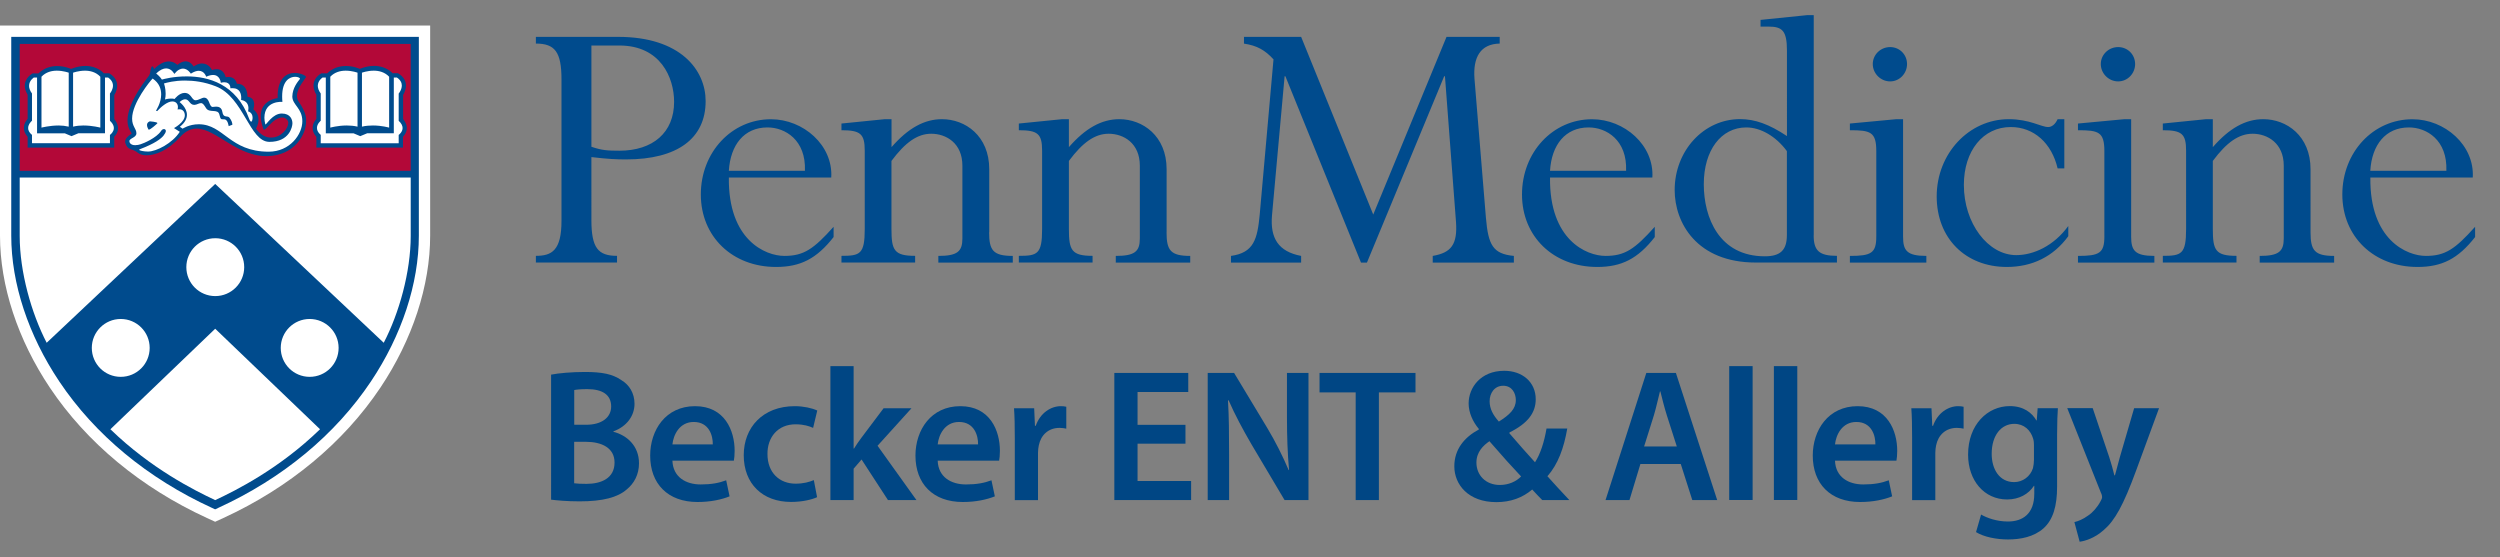
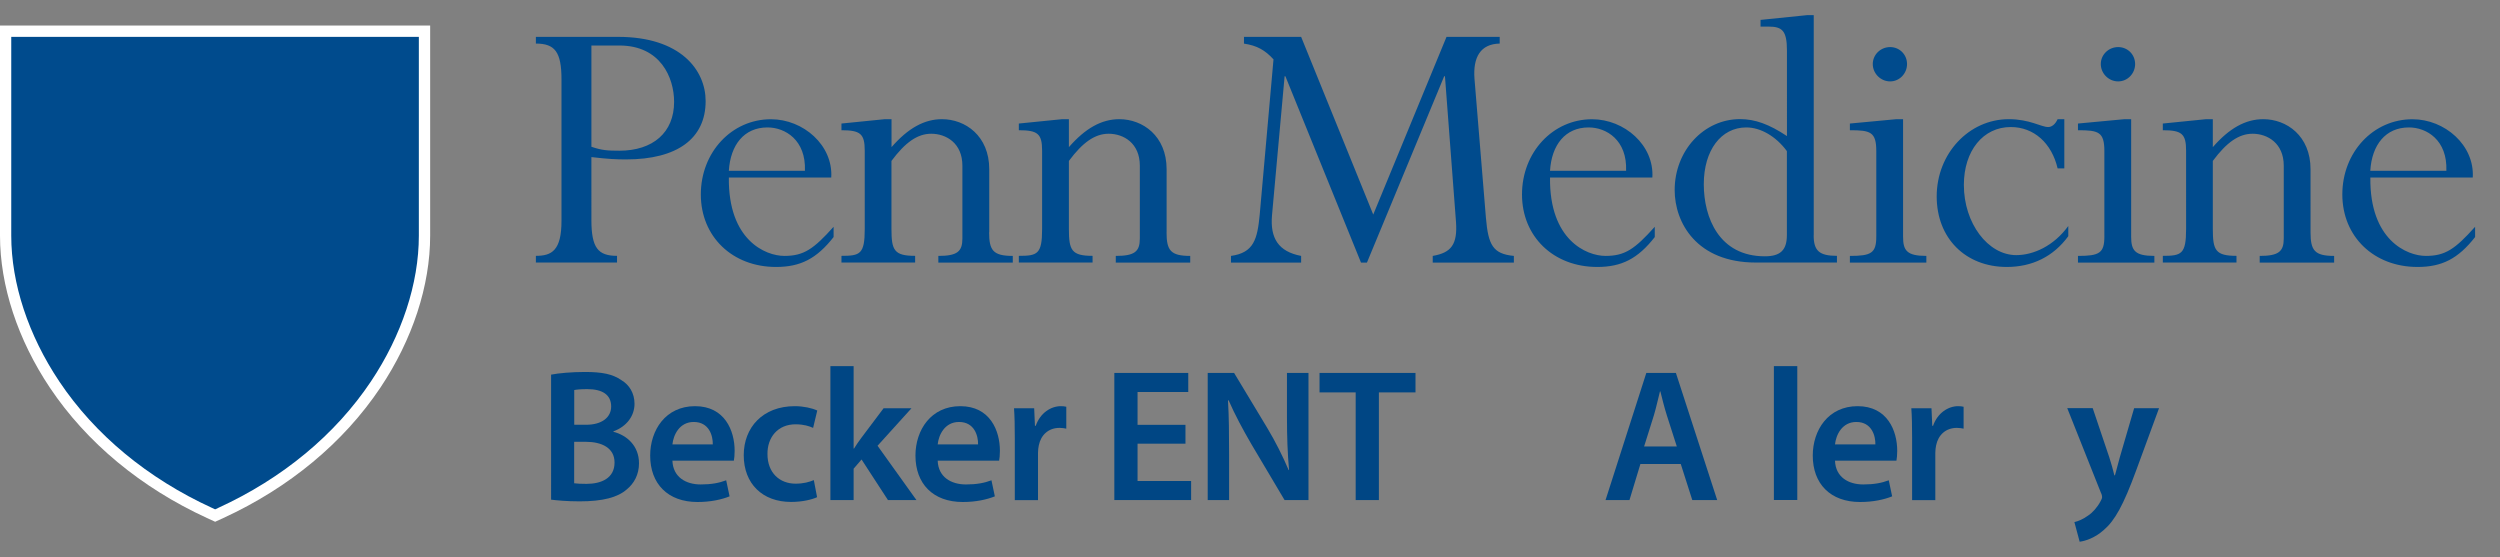
<svg xmlns="http://www.w3.org/2000/svg" version="1.1" id="Layer_1" x="0px" y="0px" viewBox="0 0 384.51 85.67" style="enable-background:new 0 0 384.51 85.67;" xml:space="preserve">
  <rect x="0" y="0" width="384.51" height="85.67" fill="#808080" stroke="none" />
  <style type="text/css">
	.st0{fill:#FFFFFF;}
	.st1{fill:#004B8D;}
	.st2{fill:#B30838;}
	.st3{fill:#004684;}
</style>
  <g>
    <g>
      <g>
        <g>
          <path class="st0" d="M33.09,80.25l-1.26-0.58C21.69,75.01,13.34,68.09,7.68,59.64C2.73,52.25,0,43.94,0,36.25V3.93h66.16v32.32      c0,7.69-2.72,16-7.66,23.38c-5.66,8.45-14.01,15.38-24.14,20.04L33.09,80.25z" />
        </g>
        <path class="st1" d="M33.09,78.34l-0.54-0.25C22.71,73.57,14.6,66.86,9.12,58.67C4.36,51.56,1.73,43.6,1.73,36.25V5.67h62.69     v30.58c0,7.36-2.62,15.32-7.37,22.42c-5.48,8.19-13.58,14.9-23.43,19.42L33.09,78.34z" />
-         <path id="Bar_25_" class="st2" d="M63.17,6.76H3.03v19.51h60.14V6.76z" />
        <path class="st1" d="M17.57,21.02v1.68H4.25v-1.65c-0.44-0.49-0.58-0.96-0.58-1.38c0-0.81,0.58-1.38,0.58-1.38v-3.71     c-0.31-0.53-0.44-0.99-0.44-1.39c0-1.27,1.2-1.9,1.2-1.9h0.9c0.92-0.89,1.98-1.13,2.89-1.13c1.19,0,2.12,0.44,2.12,0.44     c0.85-0.33,1.59-0.46,2.22-0.46c1.9,0,2.82,1.13,2.82,1.13h0.84c2.19,1.31,0.78,3.34,0.78,3.34v3.7     C18.88,19.93,17.57,21.02,17.57,21.02z M45.96,15.66c-0.2-0.29-0.28-0.61-0.28-0.94c0.02-1.22,1.22-2.51,1.38-2.85     c0-0.01,0.01-0.02,0.01-0.03c0-0.19-0.81-0.62-1.73-0.62c-1.24,0-2.7,0.75-2.64,3.87c0,0-2.6,0.25-2.6,2.75     c0,0.56,0.12,1.23,0.42,2.03c0.02,0.05,0.05,0.08,0.09,0.08c0.3,0,1.07-1.1,1.73-1.51c0.37-0.23,0.74-0.37,1.07-0.37     c0.54,0,0.93,0.43,0.93,0.83c0,0.81-1.04,2.26-2.66,2.26c-0.75,0-1.57-0.36-2.31-1.38c0,0,0.39-0.62,0.39-1.38     c0-0.52-0.18-1.09-0.79-1.59c0,0,0.12-0.35,0.12-0.75c0-0.5-0.18-1.08-1.02-1.18c0,0,0.07-2.04-1.64-2c0,0-0.17-1.04-1.25-1.04     c-0.14,0-0.3,0.01-0.47,0.04c0,0-0.2-1.24-1.4-1.24c-0.21,0-0.44,0.04-0.71,0.13c0,0-0.43-1.01-1.55-1.01     c-0.36,0-0.78,0.14-1.28,0.47c0,0-0.79-1.61-2.5-0.25c0,0-0.48-0.53-1.31-0.53c-0.59,0-1.36,0.27-2.26,1.17     c0,0-0.12-0.42-0.27-0.42c-0.05,0-0.1,0.05-0.16,0.17c-0.21,0.5-0.07,0.71-0.32,1.22c-0.09,0.18-3.34,3.96-3.34,6.94     c0,0.62,0.14,1.21,0.48,1.72c0.09,0.14,0.14,0.22,0.14,0.28c0,0.07-0.07,0.11-0.21,0.19c-0.22,0.13-0.78,0.59-0.78,1.09     c0,0.06,0.01,0.13,0.03,0.19c0.37,1.2,1.03,0.76,1.93,1.5c0.26,0.22,0.73,0.39,1.33,0.39c1.29,0,3.19-0.63,5.21-2.85     c0.83-0.91,1.66-1.26,2.51-1.26c2.98,0,6.24,4.39,10.97,4.23c4.11-0.14,5.86-3.32,5.86-5.33C47.1,18.3,47.16,17.4,45.96,15.66z      M62,18.3v-3.7c0,0,0.44-0.65,0.44-1.45c0-0.62-0.28-1.32-1.23-1.89h-0.84c0,0-0.94-1.13-2.84-1.13c-0.63,0-1.36,0.13-2.2,0.46     c0,0-0.91-0.44-2.09-0.44c-0.92,0-2,0.23-2.92,1.13h-0.9c0,0-1.2,0.61-1.2,1.86c0,0.41,0.11,0.89,0.44,1.44v3.71     c0,0-0.58,0.57-0.58,1.38c0,0.42,0.14,0.89,0.58,1.38v1.65h13.32v-1.68c0,0,0.59-0.5,0.59-1.32C62.58,19.3,62.43,18.83,62,18.3z" />
-         <path class="st0" d="M26.76,19.7l0.89,0.57c-1.11,1.75-3.59,3.04-4.88,3.04c-0.62,0-1.36-0.14-1.36-0.28     c0-0.03,0.03-0.05,0.1-0.08c2.35-0.89,3.26-1.62,3.64-2.09c0.19-0.23,0.36-0.53,0.36-0.71c0-0.17-0.12-0.3-0.28-0.3     c-0.22,0-0.35,0.13-0.46,0.3c-0.71,1.07-2.68,1.9-3.15,2.04c-0.21,0.07-0.53,0.14-0.83,0.14c-0.36,0-0.7-0.1-0.85-0.43     c-0.03-0.07-0.04-0.13-0.04-0.19c0-0.46,1.08-0.53,1.08-1.2c0-0.75-0.66-1.04-0.66-2.28c0-2.39,2.8-5.82,3.16-6.15     c1.02,0.7,1.31,1.6,1.31,2.45c0,1.32-0.8,2.49-0.8,2.49l0.18,0.07c0.59-0.65,1.58-1.49,2.33-1.49c0.72,0,0.87,0.59,0.87,0.83     c0,0.23-0.06,0.41-0.06,0.41s0.13-0.03,0.3-0.03c0.53,0,0.82,0.42,0.82,0.94C28.41,18.83,26.76,19.7,26.76,19.7z M23.04,18.66     c-0.33,0.13-0.43,0.35-0.43,0.57c0,0.28,0.16,0.56,0.22,0.68c0.01,0.02,0.03,0.03,0.06,0.03c0.25,0,1.11-0.77,1.3-0.96     c0.02-0.02,0.02-0.03,0.02-0.05C24.21,18.75,23.04,18.66,23.04,18.66z M44.96,14.83c0,0,0,0.01,0,0.01     c0,1.31,1.54,1.78,1.54,3.81c0,2-1.89,4.68-5.18,4.68c-6.01,0-6.9-4.22-10.76-4.22c-1.47,0-2.47,0.68-2.47,0.68l-0.43-0.29     c0.81-0.65,1.09-1.28,1.09-1.84c0-1.14-1.13-1.96-1.13-1.96c0.32-0.3,0.61-0.43,0.86-0.43c0.64,0,0.67,0.86,1.4,0.86     c0.39,0,0.69-0.27,1.03-0.27c0.3,0,0.46,0.26,0.79,0.78c0.5,0.79,1.82,0.04,2.04,0.97c0.21,0.93,0.3,0.68,0.82,0.75     c0.5,0.07,0.61,1.04,0.61,1.04l0.57-0.21c0-0.29-0.11-0.64-0.43-1.07c-0.32-0.43-0.95,0.12-1.11-0.91     c-0.1-0.66-0.56-0.81-0.94-0.81c-0.23,0-0.43,0.05-0.55,0.05c-0.28,0-0.4-0.36-0.54-0.71c-0.14-0.36-0.36-0.72-0.77-0.72     c-0.36,0-0.84,0.4-1.32,0.4c-0.61,0-0.64-1.13-1.69-1.13c-0.84,0-1.53,0.93-1.53,0.93c-0.18-0.05-0.37-0.06-0.54-0.06     c-0.51,0-0.94,0.14-0.94,0.14c0.07-0.29,0.1-0.59,0.1-0.87c0-0.87-0.21-1.45-0.26-1.59c0.42-0.13,1.59-0.45,3.23-0.45     c1.33,0,2.97,0.19,4.73,0.88c4.33,1.68,5.19,8.55,8.26,8.55c3.08,0,3.54-2.32,3.54-2.86c0-0.54-0.29-1.5-1.64-1.5     c-1.39,0-2.32,1.68-2.51,1.68c-0.02,0-0.03-0.01-0.03-0.04c-0.08-0.37-0.13-0.69-0.13-0.98c0-2.71,2.77-2.45,2.77-2.45     c-0.03-0.3-0.04-0.57-0.04-0.83c0-2.47,1.19-3.03,2-3.03c0.42,0,0.74,0.16,0.74,0.3c0,0.02-0.01,0.04-0.02,0.05     C45.82,12.54,44.99,13.51,44.96,14.83z M54.99,19.48v-8.3c0,0-0.82-0.31-1.82-0.31c-0.79,0-1.69,0.21-2.37,0.93v7.83     c0,0,1.15-0.33,2.54-0.33C53.87,19.3,54.44,19.35,54.99,19.48z M16.91,14.38c0,0,1.22-1.43-0.29-2.46h-0.47v8.58h-4.1L11,20.94     l-1.02-0.43H5.7v-8.59H5.21c0,0-0.74,0.45-0.74,1.29c0,0.33,0.12,0.72,0.45,1.17v4.19c0,0-0.59,0.48-0.59,1.12     c0,0.33,0.14,0.69,0.59,1.06v1.28h11.99v-1.28c0,0,1.35-0.93,0-2.17V14.38z M24.9,12.24c0.36-0.1,1.78-0.49,3.83-0.49     c3.24,0,7.63,1.11,9.6,6.55c0.12,0.33,0.24,0.41,0.32,0.41c0.1,0,0.19-0.29,0.2-0.59c0-0.37-0.14-0.82-0.7-1     c0,0,0.06-0.2,0.06-0.46c0-0.46-0.17-1.13-1.13-1.29c0,0,0.02-0.13,0.02-0.33c0-0.52-0.15-1.48-1.34-1.48     c-0.1,0-0.21,0.01-0.33,0.02c0,0,0.08-0.93-0.95-0.93c-0.15,0-0.32,0.03-0.52,0.08c0,0-0.09-1.2-1.19-1.2     c-0.28,0-0.63,0.08-1.06,0.27c0,0-0.26-0.91-1.14-0.91c-0.32,0-0.72,0.12-1.22,0.44c0,0-0.47-0.78-1.21-0.78     c-0.38,0-0.83,0.2-1.33,0.82c0,0-0.41-0.85-1.26-0.85c-0.41,0-0.94,0.21-1.53,0.78C24.15,11.39,24.67,11.86,24.9,12.24z      M15.43,19.63V11.8c-0.68-0.72-1.57-0.93-2.36-0.93c-0.99,0-1.83,0.31-1.83,0.31v8.3c0.52-0.13,1.06-0.18,1.56-0.18     C14.22,19.3,15.43,19.63,15.43,19.63z M10.57,19.48v-8.3c0,0-0.83-0.31-1.83-0.31c-0.79,0-1.68,0.21-2.36,0.93v7.83     c0,0,1.23-0.33,2.67-0.33C9.54,19.3,10.06,19.36,10.57,19.48z M61.33,14.38c0,0,0.47-0.56,0.47-1.23c0-0.4-0.19-0.85-0.76-1.23     h-0.47v8.58h-4.1l-1.06,0.44l-1.02-0.43h-4.28v-8.59h-0.49c0,0-0.74,0.45-0.74,1.28c0,0.33,0.12,0.73,0.45,1.18v4.19     c0,0-0.58,0.47-0.58,1.1c0,0.33,0.13,0.7,0.58,1.08v1.28h11.99v-1.28c0,0,0.6-0.42,0.6-1.06c0-0.32-0.15-0.7-0.6-1.11V14.38z      M59.85,19.63V11.8c-0.68-0.72-1.58-0.93-2.36-0.93c-1.01,0-1.82,0.31-1.82,0.31v8.3c0.57-0.14,1.15-0.18,1.69-0.18     C58.73,19.3,59.85,19.63,59.85,19.63z M33.11,45.54c-2.46,0-4.45-1.99-4.45-4.45c0-2.46,1.99-4.45,4.45-4.45s4.45,1.99,4.45,4.45     C37.56,43.54,35.57,45.54,33.11,45.54z M47.63,49.06c-2.46,0-4.45,1.99-4.45,4.45c0,2.46,1.99,4.45,4.45,4.45     c2.46,0,4.45-1.99,4.45-4.45C52.08,51.06,50.09,49.06,47.63,49.06z M14.12,53.51c0,2.46,1.99,4.45,4.45,4.45     c2.46,0,4.45-1.99,4.45-4.45c0-2.46-1.99-4.45-4.45-4.45C16.11,49.06,14.12,51.06,14.12,53.51z M49.22,66.02L33.1,50.56     L16.98,66.02c6.22,6.04,12.93,9.41,16.12,10.9C36.29,75.43,43,72.07,49.22,66.02z M59.02,52.72c2.36-4.53,4.15-10.88,4.15-16.43     c0-3.04,0-8.99,0-8.99H3.03c0,0,0,5.95,0,8.99c0,5.55,1.8,11.9,4.15,16.43L33.1,28.29L59.02,52.72z" />
      </g>
    </g>
  </g>
  <path class="st1" d="M317.5,25.9h-1.03c-0.91-3.88-3.64-6.36-7.21-6.36c-4.24,0-7.21,3.64-7.21,8.91c0,5.88,3.7,10.79,8.06,10.79  c2.61,0,5.76-1.39,8-4.48v1.57c-2.3,3.15-5.57,4.73-9.45,4.73c-6.36,0-10.79-4.42-10.79-10.85c0-6.6,4.97-11.88,11.09-11.88  c3.21,0,4.97,1.21,6.06,1.21c0.55,0,1.09-0.42,1.45-1.21h1.03V25.9z M90.96,33.84c0,4.3,1.03,5.51,3.94,5.51v1.03H82.42v-1.03  c2.42,0,3.94-0.79,3.94-5.39V12.21c0-4.24-1.03-5.51-3.94-5.51V5.67h12.66c9.57,0,13.45,5.09,13.45,9.88  c0,5.76-4.36,8.97-12.24,8.97c-1.52,0-2.79-0.06-5.33-0.36V33.84z M90.96,22.57c1.58,0.55,2.48,0.61,4.3,0.61  c5.15,0,8.42-2.79,8.42-7.51c0-3.7-2.06-8.67-8.42-8.67h-4.3V22.57z M112.1,27.3c-0.12,9.63,5.63,12.06,8.54,12.06  c2.97,0,4.48-1.03,7.57-4.48v1.58c-2.61,3.33-5.09,4.6-8.85,4.6c-6.73,0-11.57-4.67-11.57-11.15c0-6.48,4.73-11.57,10.79-11.57  c4.97,0,9.57,4,9.27,8.97H112.1z M123.8,26.27c0.18-4.73-3.03-6.67-5.76-6.67c-3.58,0-5.7,2.67-5.94,6.67H123.8z M152.13,35.72  c0,2.79,0.61,3.64,3.64,3.64v1.03h-11.45v-1.03c2.91,0,3.7-0.67,3.7-2.67V25.48c0-3.45-2.48-4.91-4.79-4.91  c-2.12,0-4,1.33-6.12,4.18v10.48c0,3.27,0.42,4.12,3.64,4.12v1.03h-11.33v-1.03c2.85,0,3.58-0.24,3.58-4.12V23.18  c0-2.61-0.67-3.15-3.58-3.15V19l6.67-0.67h1.03v4.3c2.54-2.91,5.03-4.3,7.76-4.3c3.58,0,7.27,2.55,7.27,7.7V35.72z M179.42,35.72  c0,2.79,0.61,3.64,3.64,3.64v1.03h-11.45v-1.03c2.91,0,3.7-0.67,3.7-2.67V25.48c0-3.45-2.48-4.91-4.79-4.91  c-2.12,0-4,1.33-6.12,4.18v10.48c0,3.27,0.42,4.12,3.64,4.12v1.03H156.7v-1.03c2.85,0,3.58-0.24,3.58-4.12V23.18  c0-2.61-0.67-3.15-3.58-3.15V19l6.67-0.67h1.03v4.3c2.54-2.91,5.03-4.3,7.76-4.3c3.57,0,7.27,2.55,7.27,7.7V35.72z M230.66,6.7  c-2.97,0.06-4.12,2.12-3.88,5.39l1.76,21.39c0.36,4.24,1.09,5.57,4.3,5.88v1.03h-12.48v-1.03c2.85-0.49,3.82-1.76,3.58-5.21  l-1.7-22.42h-0.12l-11.88,28.66h-0.91l-11.63-28.66h-0.12l-1.94,21.39c-0.3,3.51,0.97,5.57,4.48,6.24v1.03h-10.79v-1.03  c3.51-0.49,4.06-2.55,4.42-6.36l2.12-23.87c-1.33-1.45-2.55-2.12-4.54-2.42V5.67h8.79l11.09,27.33l11.27-27.33h8.18V6.7z   M238.4,27.3c-0.12,9.63,5.63,12.06,8.54,12.06c2.97,0,4.48-1.03,7.57-4.48v1.58c-2.6,3.33-5.09,4.6-8.85,4.6  c-6.73,0-11.57-4.67-11.57-11.15c0-6.48,4.73-11.57,10.78-11.57c4.97,0,9.57,4,9.27,8.97H238.4z M250.1,26.27  c0.18-4.73-3.03-6.67-5.76-6.67c-3.58,0-5.7,2.67-5.94,6.67H250.1z M278.95,36.2c0,2.36,0.85,3.15,3.58,3.15v1.03h-12.48  c-9.09,0-12.48-6.12-12.48-11.15c0-6.06,4.48-10.91,10.06-10.91c2.3,0,4.48,0.79,7.21,2.61V7.79c0-3.09-0.73-3.7-2.85-3.7h-1.21  V3.06l7.15-0.73h1.03V36.2z M274.83,23.24c-1.7-2.3-4.06-3.64-6.24-3.64c-3.88,0-6.54,3.51-6.54,8.73c0,5.15,2.36,11.09,9.39,11.09  c2.42,0,3.39-0.97,3.39-3.27V23.24z M292.7,36.39c0,2.12,0.55,2.97,3.58,2.97v1.03h-11.76v-1.03c3.27,0,4.06-0.42,4.06-2.97V23.24  c0-2.97-0.91-3.21-4.06-3.21V19l7.15-0.67h1.03V36.39z M293.31,9.85c0,1.45-1.15,2.67-2.6,2.67c-1.45,0-2.67-1.21-2.67-2.67  c0-1.45,1.21-2.61,2.67-2.61C292.16,7.24,293.31,8.39,293.31,9.85z M327.78,36.39c0,2.12,0.55,2.97,3.57,2.97v1.03H319.6v-1.03  c3.27,0,4.06-0.42,4.06-2.97V23.24c0-2.97-0.91-3.21-4.06-3.21V19l7.15-0.67h1.03V36.39z M328.39,9.85c0,1.45-1.15,2.67-2.61,2.67  c-1.45,0-2.67-1.21-2.67-2.67c0-1.45,1.21-2.61,2.67-2.61C327.24,7.24,328.39,8.39,328.39,9.85z M355.37,35.72  c0,2.79,0.61,3.64,3.63,3.64v1.03h-11.45v-1.03c2.91,0,3.7-0.67,3.7-2.67V25.48c0-3.45-2.49-4.91-4.79-4.91  c-2.12,0-4,1.33-6.12,4.18v10.48c0,3.27,0.42,4.12,3.64,4.12v1.03h-11.33v-1.03c2.85,0,3.58-0.24,3.58-4.12V23.18  c0-2.61-0.67-3.15-3.58-3.15V19l6.66-0.67h1.03v4.3c2.54-2.91,5.03-4.3,7.76-4.3c3.58,0,7.27,2.55,7.27,7.7V35.72z M364.57,27.3  c-0.12,9.63,5.64,12.06,8.54,12.06c2.97,0,4.48-1.03,7.57-4.48v1.58c-2.61,3.33-5.09,4.6-8.85,4.6c-6.73,0-11.57-4.67-11.57-11.15  c0-6.48,4.73-11.57,10.79-11.57c4.97,0,9.57,4,9.27,8.97H364.57z M376.26,26.27c0.18-4.73-3.03-6.67-5.76-6.67  c-3.58,0-5.7,2.67-5.94,6.67H376.26z" />
  <g>
    <path class="st3" d="M84.77,57.62c1.13-0.23,3.19-0.41,5.19-0.41c2.64,0,4.26,0.32,5.6,1.25c1.22,0.72,2.03,2,2.03,3.65   c0,1.8-1.13,3.45-3.25,4.24v0.06c2.06,0.52,3.94,2.15,3.94,4.84c0,1.74-0.75,3.1-1.89,4.03c-1.39,1.22-3.68,1.83-7.25,1.83   c-1.97,0-3.48-0.15-4.38-0.26V57.62z M88.31,65.33h1.83c2.47,0,3.86-1.16,3.86-2.81c0-1.83-1.39-2.67-3.65-2.67   c-1.04,0-1.65,0.06-2.03,0.14V65.33z M88.31,74.33c0.46,0.06,1.07,0.09,1.89,0.09c2.29,0,4.32-0.87,4.32-3.28   c0-2.26-1.97-3.19-4.44-3.19h-1.77V74.33z" />
    <path class="st3" d="M103.42,70.85c0.09,2.55,2.09,3.66,4.35,3.66c1.65,0,2.84-0.23,3.92-0.64l0.52,2.47   c-1.22,0.49-2.9,0.87-4.93,0.87c-4.58,0-7.28-2.81-7.28-7.14c0-3.92,2.38-7.6,6.9-7.6c4.58,0,6.09,3.77,6.09,6.87   c0,0.67-0.06,1.19-0.12,1.51H103.42z M109.63,68.35c0.03-1.31-0.55-3.45-2.93-3.45c-2.2,0-3.13,2-3.28,3.45H109.63z" />
    <path class="st3" d="M125.67,76.47c-0.75,0.35-2.23,0.73-4,0.73c-4.41,0-7.28-2.81-7.28-7.19c0-4.24,2.9-7.54,7.86-7.54   c1.31,0,2.64,0.29,3.45,0.67l-0.64,2.67c-0.58-0.26-1.42-0.55-2.7-0.55c-2.73,0-4.35,2-4.32,4.58c0,2.9,1.89,4.55,4.32,4.55   c1.25,0,2.12-0.26,2.81-0.55L125.67,76.47z" />
    <path class="st3" d="M131.29,68.99h0.06c0.35-0.55,0.75-1.16,1.13-1.65l3.42-4.55h4.29l-5.22,5.77l5.98,8.35h-4.38l-4.06-6.24   l-1.22,1.42v4.82h-3.57V56.31h3.57V68.99z" />
    <path class="st3" d="M144.22,70.85c0.09,2.55,2.09,3.66,4.35,3.66c1.65,0,2.84-0.23,3.92-0.64l0.52,2.47   c-1.22,0.49-2.9,0.87-4.93,0.87c-4.58,0-7.28-2.81-7.28-7.14c0-3.92,2.38-7.6,6.9-7.6c4.58,0,6.09,3.77,6.09,6.87   c0,0.67-0.06,1.19-0.12,1.51H144.22z M150.43,68.35c0.03-1.31-0.55-3.45-2.93-3.45c-2.2,0-3.13,2-3.28,3.45H150.43z" />
    <path class="st3" d="M156.08,67.34c0-1.91-0.03-3.28-0.12-4.55h3.1l0.12,2.7h0.12c0.7-2,2.35-3.02,3.86-3.02   c0.35,0,0.55,0.03,0.84,0.09v3.37c-0.29-0.06-0.61-0.12-1.04-0.12c-1.71,0-2.87,1.1-3.19,2.7c-0.06,0.32-0.12,0.7-0.12,1.1v7.31   h-3.57V67.34z" />
    <path class="st3" d="M182.33,68.24h-7.37v5.74h8.24v2.93h-11.81V57.36h11.37v2.93h-7.8v5.05h7.37V68.24z" />
    <path class="st3" d="M185.75,76.91V57.36h4.06l5.05,8.38c1.31,2.18,2.44,4.44,3.34,6.56h0.06c-0.23-2.61-0.32-5.13-0.32-8.12v-6.82   h3.31v19.55h-3.68l-5.1-8.59c-1.25-2.15-2.55-4.55-3.51-6.76l-0.09,0.03c0.15,2.52,0.17,5.11,0.17,8.33v6.99H185.75z" />
    <path class="st3" d="M208.52,60.35h-5.57v-2.99h14.76v2.99h-5.63v16.56h-3.57V60.35z" />
-     <path class="st3" d="M237.2,76.91c-0.49-0.49-0.96-0.99-1.54-1.62c-1.48,1.25-3.28,1.94-5.51,1.94c-4.32,0-6.47-2.7-6.47-5.51   c0-2.61,1.54-4.47,3.77-5.66v-0.09c-0.93-1.1-1.57-2.52-1.57-3.92c0-2.44,1.86-5.02,5.48-5.02c2.76,0,4.84,1.71,4.84,4.38   c0,2.03-1.16,3.68-4.03,5.1l-0.03,0.12c1.36,1.57,2.87,3.31,3.95,4.47c0.84-1.3,1.42-3.13,1.77-5.19h3.19   c-0.52,3.02-1.42,5.48-3.05,7.34c1.07,1.19,2.15,2.38,3.37,3.66H237.2z M233.95,73.28c-1.19-1.25-3.05-3.31-4.87-5.42   c-0.93,0.64-2,1.65-2,3.28c0,1.94,1.42,3.45,3.6,3.45C232.06,74.59,233.22,74.04,233.95,73.28z M229.11,61.71   c0,1.19,0.55,2.15,1.42,3.13c1.65-1.04,2.61-1.94,2.61-3.31c0-1.04-0.58-2.2-1.94-2.2S229.11,60.49,229.11,61.71z" />
    <path class="st3" d="M252.3,71.37l-1.68,5.54h-3.68l6.27-19.55h4.55l6.35,19.55h-3.83l-1.77-5.54H252.3z M257.9,68.67l-1.54-4.81   c-0.38-1.19-0.7-2.52-0.99-3.66h-0.06c-0.29,1.13-0.58,2.49-0.93,3.66l-1.51,4.81H257.9z" />
-     <path class="st3" d="M265.96,56.31h3.6v20.59h-3.6V56.31z" />
    <path class="st3" d="M272.83,56.31h3.6v20.59h-3.6V56.31z" />
    <path class="st3" d="M282.23,70.85c0.09,2.55,2.09,3.66,4.35,3.66c1.65,0,2.84-0.23,3.92-0.64l0.52,2.47   c-1.22,0.49-2.9,0.87-4.93,0.87c-4.58,0-7.28-2.81-7.28-7.14c0-3.92,2.38-7.6,6.9-7.6c4.58,0,6.09,3.77,6.09,6.87   c0,0.67-0.06,1.19-0.12,1.51H282.23z M288.44,68.35c0.03-1.31-0.55-3.45-2.93-3.45c-2.2,0-3.13,2-3.28,3.45H288.44z" />
    <path class="st3" d="M294.09,67.34c0-1.91-0.03-3.28-0.12-4.55h3.1l0.12,2.7h0.12c0.7-2,2.35-3.02,3.86-3.02   c0.35,0,0.55,0.03,0.84,0.09v3.37c-0.29-0.06-0.61-0.12-1.04-0.12c-1.71,0-2.87,1.1-3.19,2.7c-0.06,0.32-0.12,0.7-0.12,1.1v7.31   h-3.57V67.34z" />
-     <path class="st3" d="M316.51,62.78c-0.06,0.96-0.12,2.12-0.12,4.06v8.01c0,2.96-0.61,5.08-2.09,6.41   c-1.48,1.31-3.51,1.71-5.45,1.71c-1.8,0-3.71-0.38-4.93-1.13l0.78-2.7c0.9,0.52,2.41,1.07,4.12,1.07c2.32,0,4.06-1.22,4.06-4.26   v-1.22h-0.06c-0.81,1.25-2.26,2.09-4.12,2.09c-3.51,0-6-2.9-6-6.9c0-4.64,3.02-7.46,6.41-7.46c2.15,0,3.42,1.04,4.09,2.2h0.06   l0.14-1.88H316.51z M312.83,68.44c0-0.32-0.03-0.67-0.12-0.96c-0.38-1.3-1.39-2.29-2.9-2.29c-2,0-3.48,1.74-3.48,4.61   c0,2.41,1.22,4.35,3.45,4.35c1.33,0,2.5-0.87,2.9-2.15c0.09-0.38,0.15-0.87,0.15-1.28V68.44z" />
    <path class="st3" d="M321.87,62.78l2.55,7.57c0.29,0.87,0.58,1.94,0.78,2.76h0.09c0.23-0.81,0.49-1.86,0.75-2.79l2.2-7.54h3.83   l-3.54,9.63c-1.94,5.28-3.25,7.63-4.93,9.08c-1.39,1.25-2.84,1.71-3.74,1.83l-0.81-3.02c0.61-0.14,1.36-0.46,2.09-0.99   c0.67-0.43,1.45-1.28,1.94-2.23c0.15-0.26,0.23-0.46,0.23-0.64c0-0.15-0.03-0.35-0.2-0.7l-5.16-12.97H321.87z" />
  </g>
</svg>